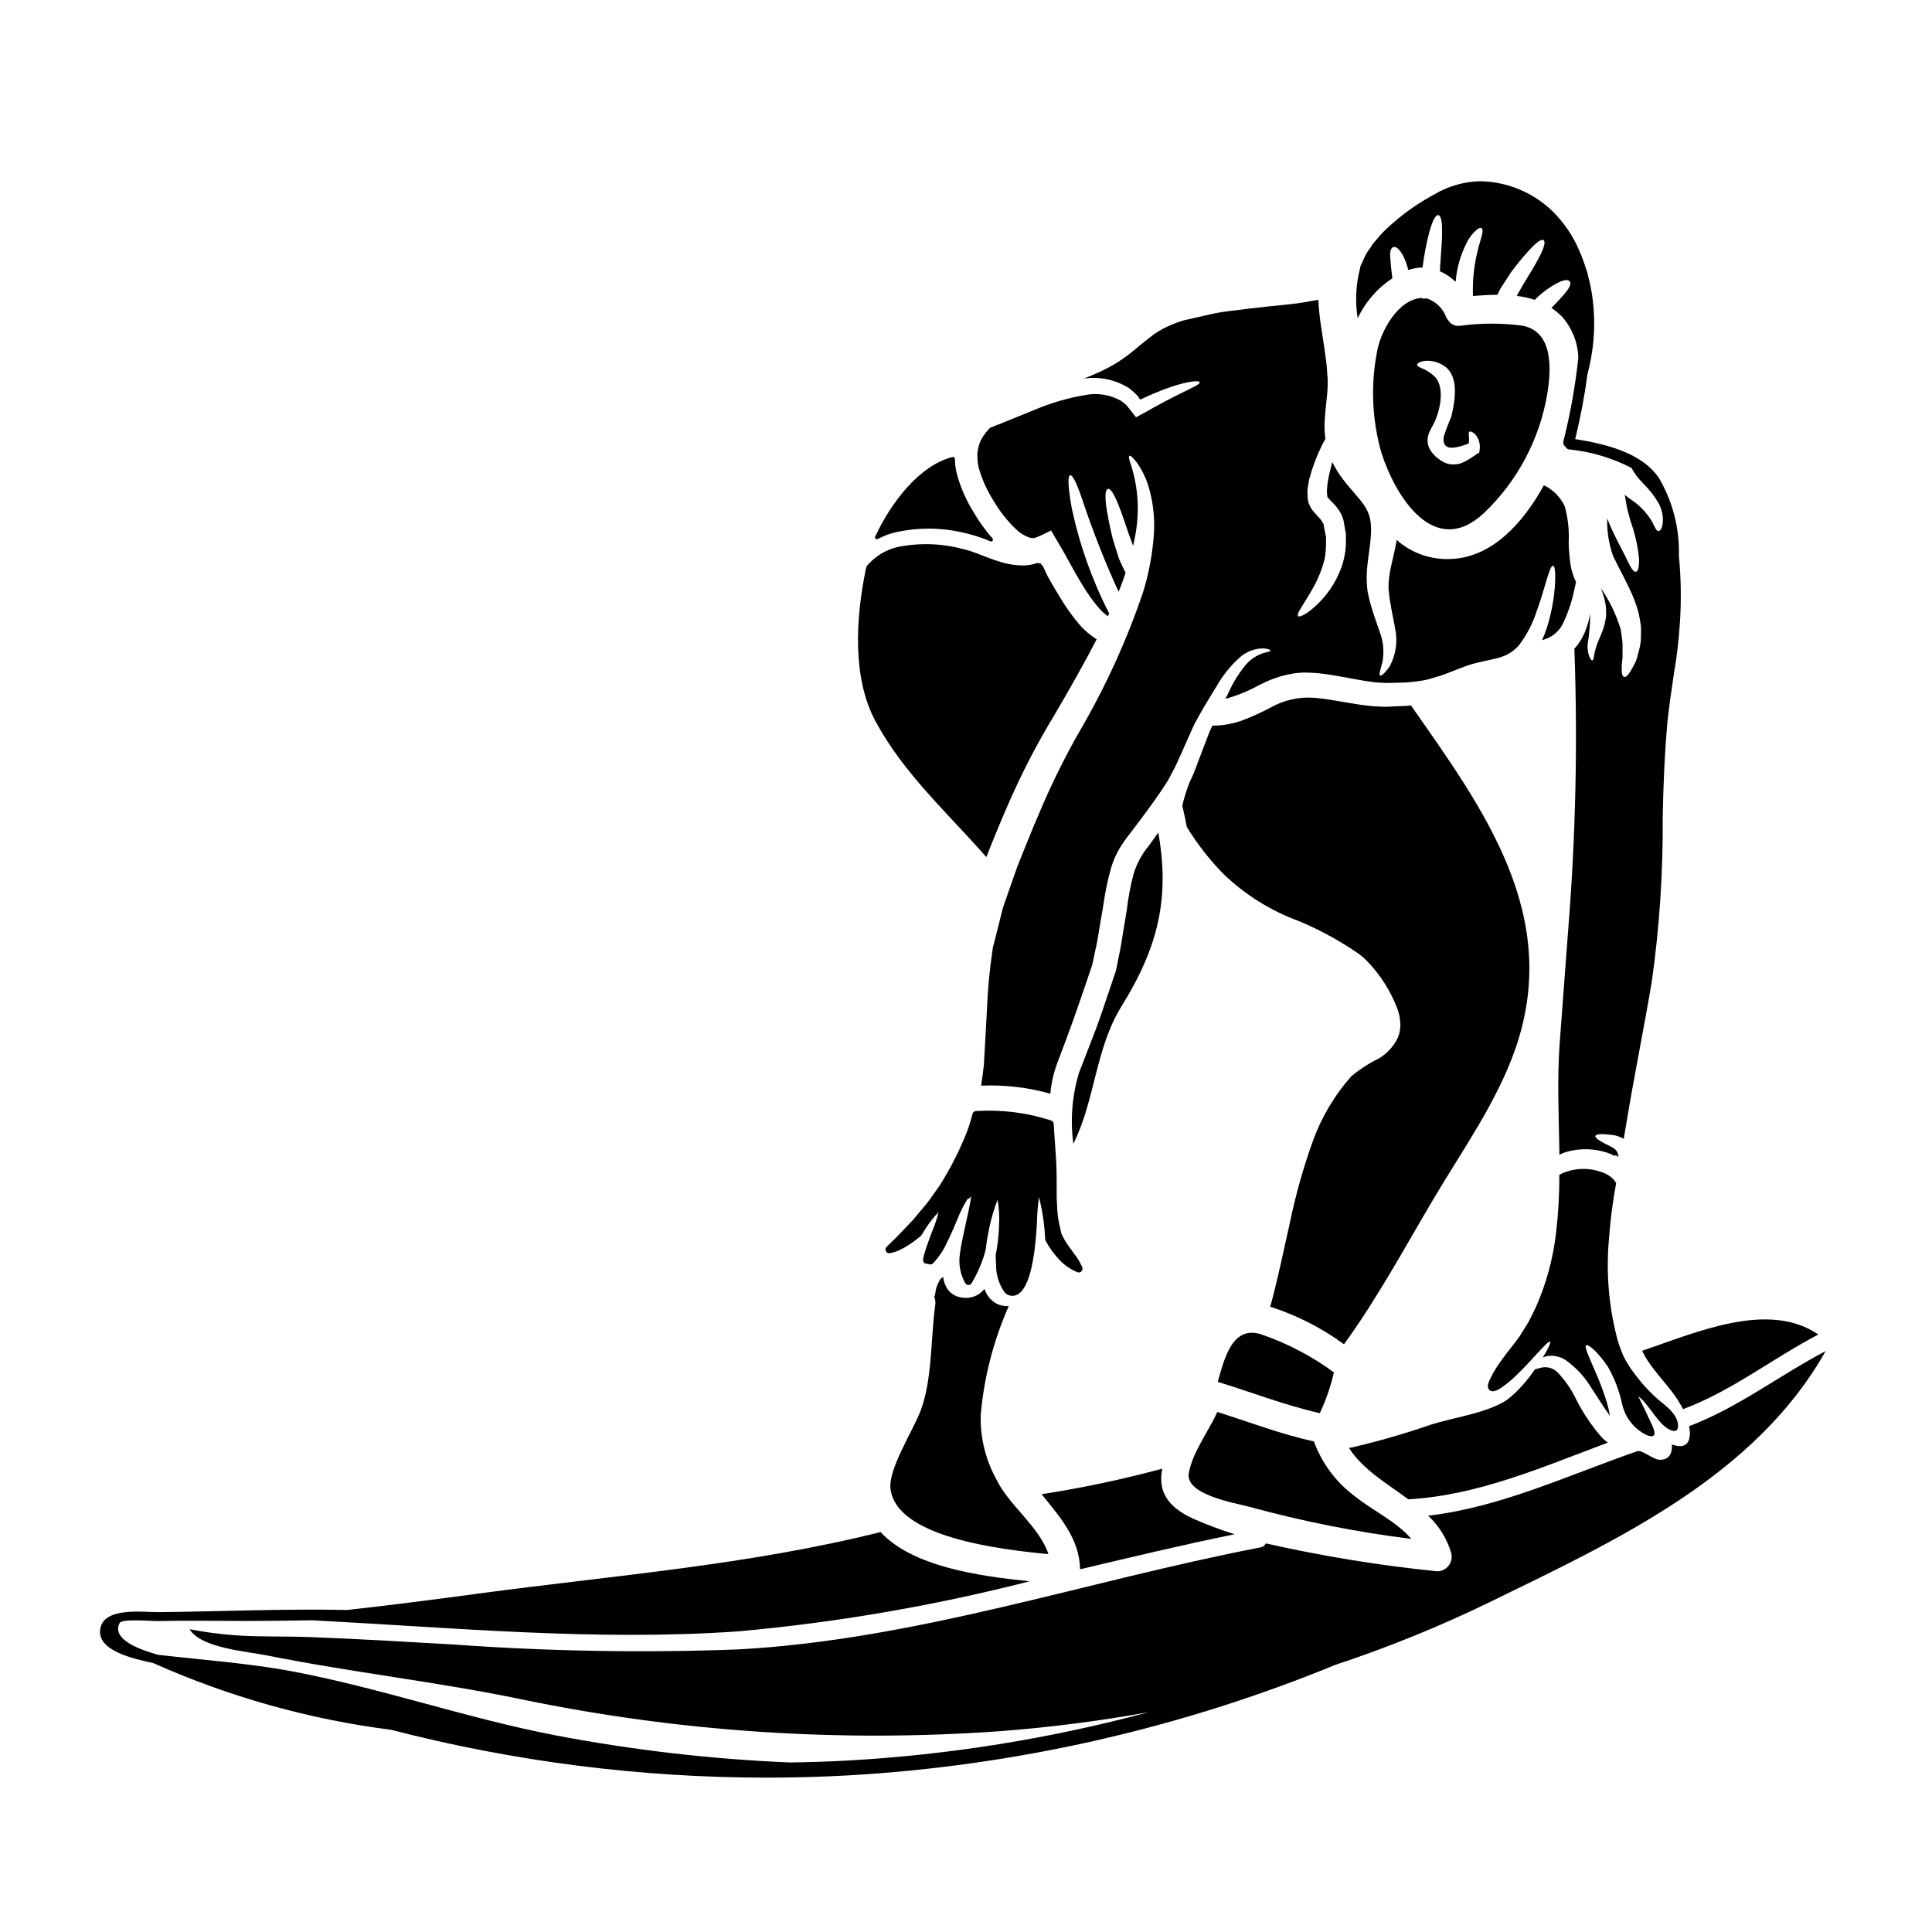
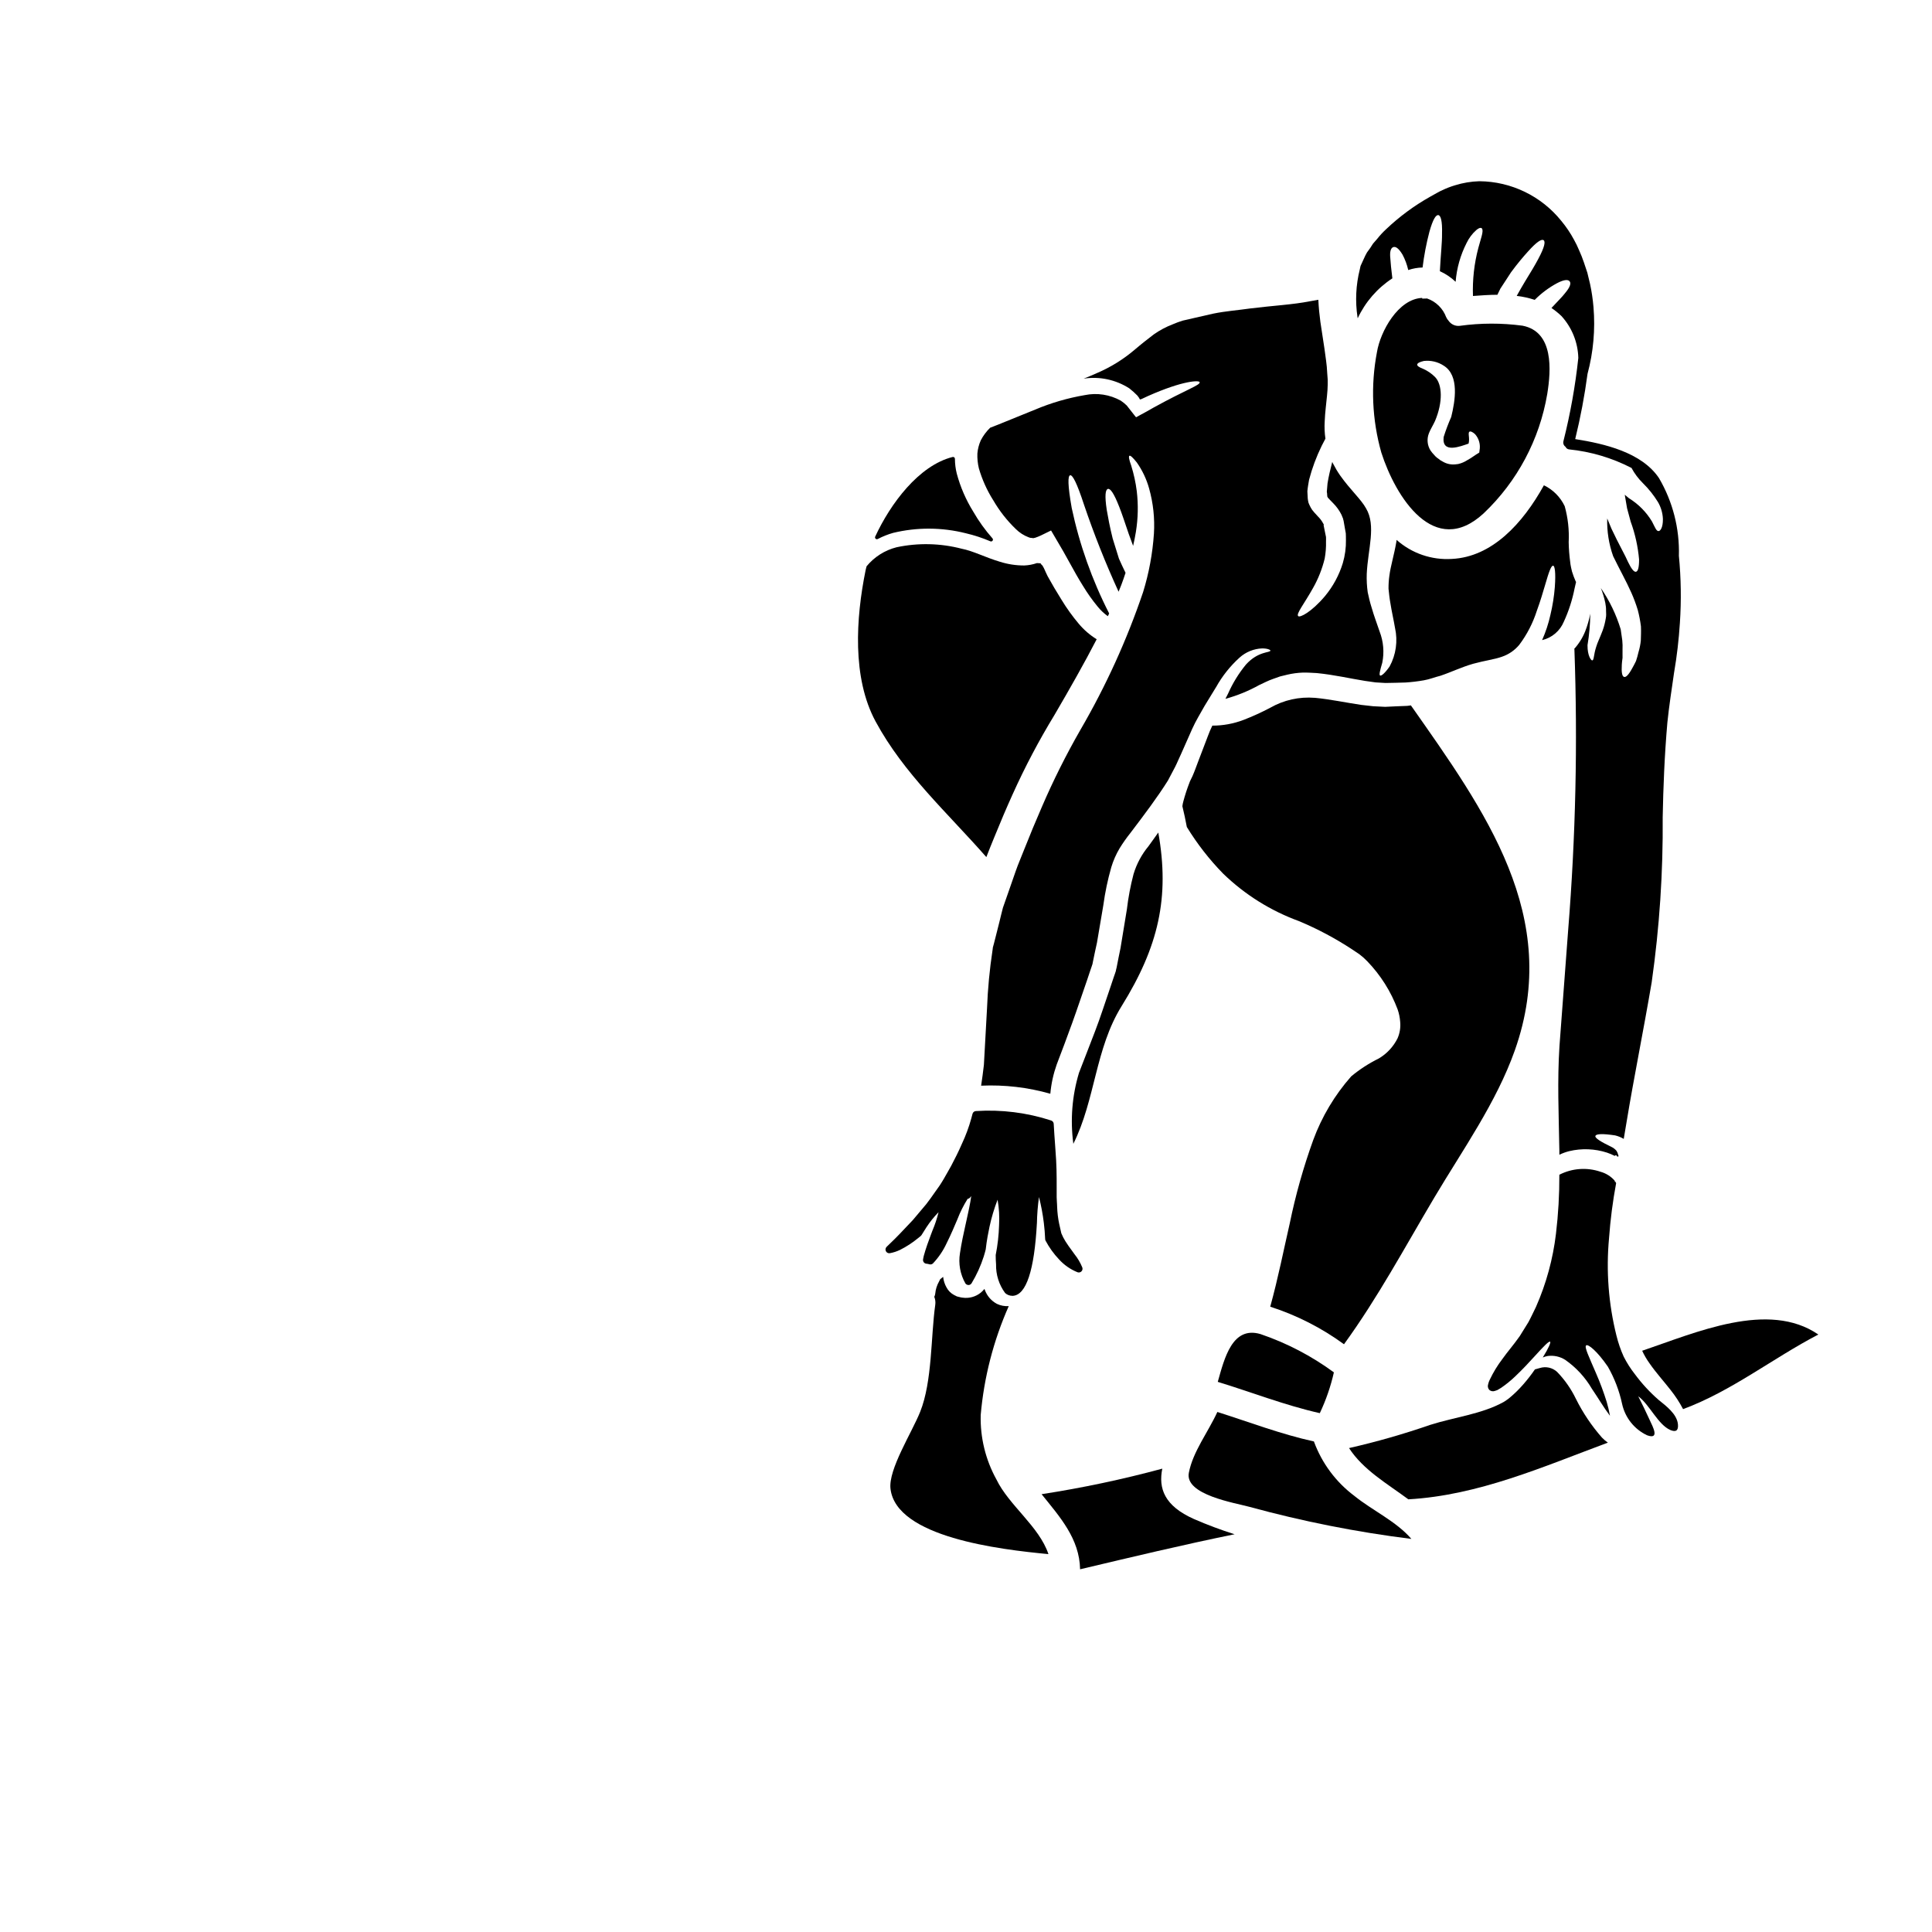
<svg xmlns="http://www.w3.org/2000/svg" fill="#000000" width="800px" height="800px" version="1.1" viewBox="144 144 512 512">
  <g>
    <path d="m524.09 461.4c7.477-12.594 16.457-25.191 21.363-39.066 12.535-35.426-7.969-63.492-27.551-91.398-0.32 0.035-0.637 0.098-0.957 0.129-1.914 0.062-3.856 0.156-5.867 0.254-1.02-0.066-2.102-0.098-3.188-0.16-1.02-0.094-2.039-0.223-3.125-0.352-4.113-0.605-8.266-1.5-12.34-1.883v0.008c-4.098-0.332-8.199 0.578-11.77 2.613-2.316 1.227-4.699 2.312-7.144 3.254-2.629 0.996-5.418 1.508-8.227 1.5-0.445 0.895-0.84 1.816-1.18 2.758-0.832 2.168-1.691 4.469-2.617 6.856-0.477 1.242-0.926 2.555-1.465 3.762-0.223 0.449-0.449 0.926-0.668 1.375-0.031 0.121-0.074 0.238-0.133 0.352-0.633 1.625-1.176 3.285-1.625 4.973-0.117 0.418-0.203 0.844-0.254 1.277 0.449 1.82 0.832 3.668 1.18 5.512v-0.004c2.734 4.473 5.965 8.621 9.633 12.371 5.734 5.551 12.574 9.836 20.07 12.57 4.965 2.074 9.719 4.609 14.211 7.57l1.852 1.242-0.004 0.004c0.73 0.547 1.41 1.156 2.039 1.816 3.539 3.664 6.289 8.016 8.07 12.789 0.363 1.059 0.59 2.164 0.668 3.281 0.145 1.492-0.094 2.996-0.699 4.371-1.102 2.211-2.82 4.059-4.945 5.32-2.621 1.289-5.082 2.883-7.332 4.75-4.379 4.961-7.797 10.691-10.078 16.902-2.602 7.207-4.68 14.594-6.219 22.102-1.594 6.918-3.027 14.289-5.164 22.043v-0.004c7.004 2.254 13.602 5.613 19.547 9.953 8.992-12.379 16.105-25.676 23.918-38.84z" />
    <path d="m450.96 364.63c-0.832 1.18-1.691 2.394-2.586 3.606-1.812 2.184-3.168 4.711-3.981 7.434-0.801 3.059-1.387 6.168-1.758 9.312-0.574 3.379-1.113 6.789-1.688 10.27-0.352 1.688-0.703 3.41-1.023 5.117l-0.156 0.637-0.062 0.352-0.062 0.16-0.098 0.32-0.445 1.273-0.863 2.582c-1.371 3.938-2.613 7.938-4.051 11.641-1.438 3.699-2.836 7.398-4.242 10.969v-0.004c-1.836 6.098-2.344 12.512-1.496 18.82 5.832-11.676 5.801-25.258 12.789-36.484 9.785-15.754 12.785-28.812 9.723-46.004z" />
    <path d="m421.85 555.86c-2.457-7.336-10.461-12.914-13.777-19.77-2.891-5.223-4.332-11.125-4.176-17.094 0.867-9.965 3.379-19.719 7.434-28.863-1.086 0.074-2.172-0.133-3.152-0.602-1.484-0.797-2.621-2.113-3.191-3.699-0.031-0.098-0.062-0.16-0.094-0.254v-0.004c-0.301 0.371-0.633 0.707-1 1.012-1.344 1.078-3.074 1.551-4.781 1.309-0.324-0.031-0.645-0.094-0.957-0.191l-0.191-0.035-0.062-0.031-0.289-0.062-0.766-0.383c-0.855-0.453-1.555-1.152-2.008-2.004-0.488-0.867-0.793-1.82-0.895-2.809-0.25 0.227-0.516 0.441-0.789 0.637-0.082 0.195-0.18 0.387-0.285 0.57-0.57 1-0.922 2.109-1.023 3.258-0.031 0.289-0.117 0.57-0.254 0.824 0.281 0.688 0.367 1.438 0.254 2.172-1.18 8.324-0.762 20.219-3.984 28.289-2.168 5.453-8.48 15.277-7.871 20.41 1.484 12.844 28.879 16.094 41.859 17.32z" />
    <path d="m471.18 550.59c-3.648-1.148-7.234-2.492-10.742-4.019-7.906-3.508-9.469-8.164-8.418-13.363h-0.004c-10.527 2.848-21.203 5.106-31.984 6.766 4.844 6.027 10.043 11.77 10.203 19.902 13.586-3.219 27.172-6.477 40.945-9.285z" />
    <path d="m581.14 505.3c1.719 2.488 3.762 4.723 5.547 7.016 1.277 1.594 2.398 3.309 3.348 5.117 12.883-4.781 23.727-13.457 35.844-19.77-13.234-9.094-32.465-0.512-46.688 4.301 0.543 1.172 1.195 2.289 1.949 3.336z" />
    <path d="m586.66 522.97c1.438 0.602 2.168 0.188 2.012-1.5-0.254-2.754-3.148-4.879-5.117-6.477-2.34-2.039-4.453-4.328-6.297-6.824-1.141-1.449-2.133-3.008-2.965-4.656-0.805-1.785-1.445-3.644-1.914-5.547-2.109-8.438-2.773-17.172-1.969-25.832 0.355-4.898 0.984-9.777 1.883-14.605-0.074-0.145-0.16-0.281-0.254-0.414h-0.125v-0.223h-0.004c-0.996-1.141-2.305-1.961-3.762-2.363-3.59-1.23-7.527-0.945-10.906 0.789 0.02 5.223-0.277 10.438-0.895 15.625-0.793 6.688-2.578 13.223-5.293 19.387-0.699 1.406-1.309 2.773-2.008 4.051-0.789 1.273-1.574 2.519-2.293 3.699-1.723 2.457-3.254 4.144-4.625 6.09-1.281 1.68-2.383 3.488-3.289 5.394-0.266 0.52-0.449 1.078-0.543 1.656-0.035 0.441 0.129 0.875 0.449 1.18 0.395 0.297 0.906 0.379 1.371 0.223 0.227-0.059 0.449-0.133 0.668-0.223 0.254-0.16 0.672-0.418 1.023-0.605 1.312-0.898 2.547-1.902 3.699-3 2.164-2.039 3.824-3.891 5.117-5.293 2.613-2.871 3.856-4.144 4.176-3.938 0.223 0.156-0.32 1.574-1.945 4.176h0.004c0.426-0.184 0.875-0.316 1.336-0.391 1.602-0.203 3.227 0.156 4.594 1.02 2.891 2.016 5.309 4.641 7.086 7.688 1.574 2.293 3.094 4.91 4.781 7.144v-0.004c-0.219-1.238-0.504-2.461-0.863-3.668-0.805-2.59-1.75-5.137-2.836-7.621-1.852-4.328-3.148-6.949-2.613-7.363s2.934 1.531 5.738 5.613v-0.004c1.77 3.09 3.051 6.438 3.793 9.918 0.801 3.637 3.242 6.695 6.606 8.289 3.445 1.242 1.527-2.262 0.73-3.988-0.988-2.133-2.043-4.367-3.062-6.344 2.965 2.148 5.231 7.535 8.512 8.941z" />
    <path d="m423.72 448.97-0.109-1.574c-0.129-1.773-0.266-3.644-0.367-5.574v0.004c-0.023-0.402-0.289-0.75-0.672-0.879-6.426-2.094-13.191-2.941-19.938-2.504-0.43 0.02-0.797 0.312-0.906 0.727l-0.348 1.305c-0.629 2.262-1.445 4.469-2.441 6.594-0.98 2.254-1.82 3.894-2.883 5.922l-0.902 1.598c-0.688 1.223-1.363 2.422-2.133 3.582-0.445 0.609-0.875 1.223-1.301 1.836-0.762 1.09-1.508 2.16-2.262 3.113-1.242 1.469-2.457 2.906-3.566 4.231l-3.543 3.731c-0.812 0.848-1.574 1.602-2.301 2.293l-1.098 1.066v0.004c-0.305 0.305-0.371 0.773-0.168 1.156 0.199 0.379 0.625 0.586 1.051 0.508 0.934-0.172 1.84-0.465 2.695-0.879 1.695-0.852 3.289-1.891 4.758-3.098 0.277-0.203 0.484-0.395 0.719-0.582 0.082-0.066 0.148-0.148 0.203-0.234 0.438-0.719 0.879-1.418 1.273-2.023 0.945-1.453 2.031-2.812 3.246-4.051-0.41 1.676-0.957 3.316-1.629 4.902l-0.395 1.047c-0.629 1.68-1.336 3.582-1.887 5.602l-0.07 0.301c-0.055 0.246-0.109 0.492-0.137 0.719h0.004c-0.027 0.262 0.051 0.523 0.215 0.727 0.168 0.203 0.406 0.332 0.668 0.355 0.27 0.023 0.531 0.074 0.789 0.156 0.332 0.098 0.695 0.016 0.953-0.223 1.492-1.574 2.715-3.379 3.625-5.348 1.133-2.273 2.039-4.418 2.894-6.434l-0.004-0.004c0.719-1.859 1.617-3.648 2.68-5.336 0.277-0.027 0.523-0.172 0.688-0.395 0.094-0.125 0.176-0.238 0.262-0.344-0.211 1.785-0.902 4.871-1.246 6.41l-0.285 1.289c-0.492 2.215-1.051 4.723-1.449 7.418v0.008c-0.461 2.777 0.055 5.625 1.457 8.066 0.203 0.246 0.504 0.391 0.824 0.391 0.32-0.012 0.613-0.18 0.785-0.453 1.352-2.234 2.434-4.621 3.231-7.106 0.133-0.395 0.238-0.789 0.344-1.18l0.18-0.699c0.273-2.438 0.703-4.59 1-5.981v-0.004c0.523-2.449 1.242-4.852 2.144-7.188 0.391 2.215 0.523 4.469 0.395 6.719-0.074 2.668-0.375 5.324-0.895 7.941 0 0.824 0.031 1.645 0.098 2.481-0.062 2.727 0.781 5.398 2.402 7.59 0.52 0.473 1.195 0.734 1.898 0.738h0.199c3.508-0.281 5.637-6.738 6.324-19.219h0.004c0.043-2.328 0.227-4.652 0.551-6.957 0.574 2.266 1.004 4.562 1.285 6.879 0.168 1.375 0.289 2.805 0.348 4.258l-0.004 0.004c0.008 0.148 0.047 0.297 0.117 0.43 0.965 1.809 2.164 3.481 3.574 4.965 1.359 1.492 3.035 2.656 4.91 3.402 0.359 0.121 0.758 0.027 1.023-0.242 0.266-0.273 0.352-0.672 0.223-1.031-0.512-1.262-1.207-2.441-2.062-3.508-0.25-0.355-0.516-0.715-0.789-1.094-0.531-0.723-1.102-1.496-1.637-2.363l0.004 0.004c-0.422-0.672-0.781-1.379-1.078-2.109l-0.551-2.441h-0.004c-0.316-1.492-0.5-3.008-0.551-4.535 0-0.441-0.043-0.875-0.066-1.316-0.023-0.441-0.047-0.848-0.059-1.234v-2.418c0.012-3.434-0.023-6.434-0.309-9.91z" />
    <path d="m518.03 551.83c-3.988-4.656-10.367-7.559-15.086-11.383v-0.004c-4.91-3.668-8.641-8.691-10.746-14.445-8.738-1.914-17.062-5.117-25.586-7.812-2.426 5.293-6.508 10.555-7.559 16.137-1.117 5.836 12.309 7.969 16.008 8.992h0.004c14.102 3.859 28.457 6.707 42.965 8.516z" />
    <path d="m466.72 510.21c9.023 2.754 17.828 6.219 27.043 8.289 1.637-3.457 2.887-7.082 3.731-10.809-5.93-4.352-12.488-7.773-19.453-10.145-7.461-2.191-9.535 6.324-11.32 12.664z" />
    <path d="m376.63 286.84c1.289-0.676 2.641-1.219 4.039-1.617 6.344-1.535 12.961-1.5 19.289 0.098 2.231 0.52 4.414 1.238 6.519 2.141 0.059 0.023 0.121 0.035 0.184 0.035 0.156-0.004 0.301-0.086 0.391-0.215 0.133-0.188 0.113-0.438-0.039-0.609-1.93-2.184-3.637-4.555-5.09-7.082-1.941-3.129-3.414-6.519-4.367-10.074-0.324-1.285-0.488-2.609-0.492-3.938-0.004-0.152-0.074-0.297-0.191-0.391-0.121-0.09-0.277-0.121-0.422-0.082-8.965 2.25-16.477 12.371-20.512 21.094v-0.004c-0.09 0.191-0.051 0.418 0.102 0.562 0.152 0.148 0.383 0.18 0.566 0.082z" />
    <path d="m568.54 524.98c-2.746-3.117-5.07-6.582-6.922-10.301-1.27-2.621-2.945-5.023-4.973-7.113-1.238-1.141-2.988-1.527-4.59-1.02-0.48 0.125-0.895 0.254-1.277 0.352h-0.004c-0.961 1.398-2.004 2.742-3.125 4.016-1.172 1.355-2.465 2.602-3.856 3.734-0.445 0.289-0.789 0.605-1.371 0.926-5.773 3.188-13.105 4.019-19.391 6.027l0.004-0.004c-7.059 2.445-14.242 4.504-21.527 6.156 3.762 5.801 10.078 9.406 15.719 13.582 18.594-1.051 35.621-8.609 52.871-15.02h0.004c-0.562-0.395-1.086-0.844-1.562-1.336z" />
-     <path d="m591.63 521.95c0.699 3.512-0.25 6.441-4.559 4.848 0.156 2.426-0.766 4.144-3.316 4.051-1.719-0.098-4.625-2.68-5.867-2.262-18.332 6.344-36.098 14.828-55.422 17.09h-0.004c2.894 2.684 5.008 6.098 6.121 9.887 0.309 1.152 0.062 2.383-0.66 3.332-0.727 0.949-1.848 1.508-3.043 1.512-15.273-1.539-30.438-4.008-45.41-7.394-0.293 0.594-0.867 1.004-1.531 1.082-46.273 8.93-90.793 24.402-138.21 27.012h0.004c-25.219 0.949-50.473 0.512-75.641-1.305-12.758-0.734-25.508-1.5-38.266-1.969-6.539-0.254-13.137 0-19.645-0.477h-0.004c-4-0.301-7.984-0.836-11.926-1.594 2.996 5.008 15.145 5.863 20.535 6.949 22.293 4.465 44.746 6.949 66.875 11.512l0.004 0.004c41.887 8.73 84.785 11.605 127.46 8.543 13.16-1.004 26.262-2.68 39.25-5.023-26.141 7.031-52.941 11.328-79.973 12.828-5.023 0.273-10.043 0.418-15.062 0.496-20.82-0.871-41.547-3.269-62.02-7.168-23.566-4.531-46.336-12.531-69.836-16.969-11.352-2.144-23.57-3.008-35.637-4.402-4.148-1.18-12.508-3.918-10.133-8.434 0.625-1.18 8.148-0.469 10.234-0.508 7.941-0.152 15.902-0.035 23.844-0.02 5.606 0 11.285-0.102 16.98-0.18 37.664 1.969 75.387 5.574 112.96 2.926 26.031-2.344 51.828-6.777 77.145-13.266-13.648-1.371-31.125-3.938-39.512-13.043-35.031 8.77-70.891 11.512-106.54 16.297-11.648 1.574-23.188 3.062-34.77 4.356-16.719-0.367-33.664 0.418-50.117 0.57-3.938 0.035-14.168-1.418-15.328 4.223-1.234 6.023 8.805 8.133 14.047 9.289 20.023 8.945 41.25 14.898 63.004 17.672 32.469 8.402 65.871 12.664 99.41 12.676 7.18 0 14.363-0.195 21.551-0.586 44.414-2.516 88.098-12.418 129.25-29.297 14-4.633 27.672-10.191 40.934-16.637 33.195-16.199 70.223-33.168 89.004-66.52-12.234 6.41-23.203 14.988-36.184 19.898zm-255.43 89.02c-1.34-0.039-2.676-0.102-4.019-0.152 1.344 0.066 2.684 0.121 4.019 0.152zm-16.012-0.789c-1.09-0.074-2.184-0.137-3.277-0.219 1.094 0.09 2.188 0.16 3.277 0.219z" />
    <path d="m405.39 371.14c0.668-1.781 1.402-3.508 2.106-5.262 1.594-3.938 3.219-7.746 4.875-11.414l0.004-0.004c3.25-7.215 6.949-14.223 11.066-20.98 4.144-7.086 7.938-13.777 11.191-20.074-1.797-1.105-3.402-2.496-4.758-4.113-1.68-1.992-3.203-4.113-4.555-6.344-1.344-2.137-2.519-4.148-3.668-6.219-0.637-1.18-1.273-3.219-1.883-3.219h-0.031c0.094-0.129 0.289-0.254 0.125-0.223l-1.051-0.062v-0.004c-1.09 0.375-2.231 0.59-3.379 0.637-2.188 0.004-4.359-0.328-6.445-0.988-3.856-1.148-7.047-2.844-10.109-3.449v0.004c-5.648-1.477-11.566-1.609-17.281-0.395-3.117 0.793-5.898 2.555-7.941 5.039-0.094 0.418-0.223 0.789-0.289 1.18-2.519 12.469-3.602 28.34 2.68 39.957 7.469 13.832 19.105 24.25 29.344 35.934z" />
    <path d="m503.81 228.34c2.016-4.312 5.195-7.973 9.18-10.574-0.285-2.363-0.477-4.082-0.539-5.293-0.191-1.785 0.125-2.711 0.73-2.965 0.605-0.25 1.406 0.156 2.488 1.945h0.004c0.688 1.297 1.203 2.68 1.527 4.113 1.227-0.418 2.504-0.645 3.797-0.672 0.391-3.188 0.992-6.344 1.805-9.449 0.926-3.316 1.719-4.531 2.363-4.438 0.641 0.094 1.086 1.469 0.988 4.914 0.035 2.332-0.352 5.613-0.57 9.949 1.539 0.695 2.949 1.645 4.176 2.809 0.281-3.582 1.266-7.07 2.898-10.27 0.617-1.297 1.484-2.457 2.551-3.414 0.672-0.574 1.117-0.699 1.406-0.543 0.289 0.156 0.352 0.672 0.191 1.5-0.156 0.828-0.574 2.012-1.023 3.731-1.105 4.16-1.586 8.457-1.43 12.758 2.137-0.16 4.305-0.32 6.473-0.32 0.254-0.543 0.543-1.117 0.789-1.625 1.051-1.574 1.969-3.031 2.805-4.305 1.785-2.426 3.316-4.211 4.496-5.512 2.332-2.613 3.606-3.383 4.148-3.027 0.543 0.355 0.289 1.816-1.406 4.977-0.828 1.574-2.008 3.543-3.543 6.027-0.668 1.113-1.406 2.391-2.168 3.762h-0.004c1.625 0.188 3.227 0.539 4.781 1.051 1.746-1.766 3.746-3.258 5.934-4.434 1.914-0.988 2.906-0.988 3.316-0.477 0.414 0.512 0.156 1.496-1.211 3.125-0.762 1.02-2.106 2.293-3.606 3.938 0.941 0.637 1.828 1.352 2.648 2.137 2.777 3.047 4.363 6.988 4.469 11.109-0.797 7.422-2.113 14.781-3.938 22.02-0.168 0.574 0.055 1.188 0.547 1.52 0.168 0.387 0.531 0.652 0.953 0.691 5.769 0.586 11.379 2.254 16.531 4.914 0.801 1.492 1.824 2.856 3.031 4.043 1.527 1.5 2.863 3.184 3.988 5.008 0.789 1.359 1.238 2.891 1.305 4.461 0.031 2.394-0.73 3.254-1.18 3.219-0.574 0-0.895-0.957-1.719-2.551v0.004c-1.512-2.508-3.602-4.617-6.094-6.152-0.32-0.289-0.73-0.605-1.117-0.926 0.223 1.242 0.418 2.453 0.609 3.57 0.348 1.273 0.668 2.457 0.957 3.543 1.18 3.234 1.93 6.613 2.231 10.047 0 2.231-0.32 3.148-0.832 3.25-0.512 0.102-1.211-0.762-2.074-2.551-0.789-1.852-2.363-4.5-4.402-8.836-0.352-0.859-0.762-1.781-1.145-2.754h0.004c-0.098 3.406 0.438 6.801 1.574 10.012 1.688 3.477 3.445 6.57 4.844 9.727 0.656 1.484 1.223 3.008 1.691 4.562 0.371 1.414 0.645 2.852 0.828 4.301 0.066 1.375 0 2.617-0.031 3.762v0.004c-0.102 1.027-0.305 2.043-0.605 3.031-0.223 0.895-0.414 1.691-0.668 2.394-0.32 0.637-0.605 1.242-0.895 1.719-1.051 1.969-1.785 2.68-2.293 2.488-0.508-0.191-0.699-1.211-0.574-3.281 0.031-0.512 0.094-1.086 0.191-1.754 0.031-0.637-0.035-1.371 0-2.137l-0.004-0.008c0.039-0.84 0.02-1.68-0.066-2.516-0.125-0.895-0.25-1.852-0.414-2.902-1.18-3.894-2.957-7.582-5.262-10.938 0.508 1.281 0.902 2.606 1.184 3.953 0.141 0.684 0.207 1.375 0.191 2.07l0.031 0.988c0 0.336-0.031 0.668-0.098 0.992-0.176 1.098-0.449 2.176-0.828 3.219-0.699 1.883-1.375 3.188-1.691 4.273-0.73 2.199-0.57 3.543-1.051 3.664-0.254 0.129-1.309-1.145-1.273-4.019l-0.004 0.004c0.465-2.762 0.707-5.555 0.734-8.352-0.305 1.59-0.75 3.148-1.34 4.656-0.699 1.738-1.703 3.336-2.961 4.723h0.094c0.895 24.863 0.34 49.758-1.66 74.555-0.828 10.875-1.574 21.082-2.293 30.582-0.605 9.312-0.191 18.148-0.062 26.438 0.031 0.832 0.031 1.625 0.031 2.426h-0.004c0.836-0.406 1.711-0.727 2.613-0.953 3.312-0.789 6.777-0.656 10.016 0.391 0.723 0.246 1.426 0.543 2.106 0.895v-0.16c0 0.129 0.352-0.32 0.605 0.32l0.223-0.031 0.094-0.031 0.031-0.094-0.223-0.699v-0.004c-0.035-0.152-0.102-0.293-0.188-0.418-0.062-0.062-0.062-0.125-0.094-0.219l-0.004-0.004c-0.398-0.477-0.898-0.859-1.465-1.117-2.582-1.242-4.434-2.328-4.144-2.902 0.25-0.512 1.883-0.605 5.227-0.098v0.004c0.797 0.188 1.562 0.5 2.266 0.922 0.25-1.574 0.508-3.094 0.789-4.688 1.82-11.094 4.402-23.789 6.633-36.895h-0.004c2.055-14.461 3.023-29.055 2.906-43.66 0.156-7.969 0.477-16.359 1.242-25.098 0.445-4.328 1.145-8.863 1.785-13.301l0.004 0.004c0.742-4.34 1.25-8.715 1.527-13.105 0.395-5.926 0.309-11.875-0.266-17.785 0.207-7.215-1.617-14.344-5.266-20.578-4.582-6.852-14.48-9.129-22.211-10.352 1.398-5.699 2.488-11.473 3.266-17.289 1.547-5.769 2.082-11.762 1.578-17.711-0.172-2.039-0.469-4.062-0.895-6.059l-0.73-3.031-0.926-2.773c-0.363-1.07-0.777-2.121-1.246-3.148l-0.352-0.789-0.191-0.418-0.031-0.062-0.062-0.156-0.699-1.344c-0.961-1.801-2.106-3.5-3.414-5.07-5.293-6.566-13.254-10.418-21.688-10.488-2.195 0.062-4.375 0.426-6.473 1.082-1.18 0.352-2.332 0.797-3.441 1.34l-0.48 0.223h-0.031l-0.094 0.062-0.832 0.449-1.656 0.926c-4.258 2.387-8.199 5.297-11.738 8.66-0.84 0.777-1.617 1.617-2.324 2.519l-1.117 1.277-0.762 1.18-0.832 1.148-0.004 0.004c-0.309 0.535-0.586 1.086-0.828 1.656l-0.789 1.723-0.062 0.125-0.066 0.223-0.156 0.73v0.004c-1.051 4.16-1.254 8.484-0.609 12.727 0 0.086 0.016 0.172 0.047 0.254z" />
    <path d="m508.91 237.3c-1.695 8.844-1.301 17.961 1.152 26.625 3.762 11.734 14.031 28.223 27.141 16.102h-0.004c8.891-8.441 14.801-19.543 16.84-31.633 1.02-6.297 1.754-16.457-6.539-18.082-5.512-0.738-11.102-0.727-16.613 0.031-1.172 0.152-2.328-0.363-3-1.336-0.262-0.285-0.477-0.605-0.637-0.957-0.859-2.316-2.707-4.129-5.039-4.945l-1.309 0.031v-0.188c-6.363 0.25-11.086 8.863-11.992 14.352zm12.438 2.363 0.004-0.004c1.859-0.211 3.734 0.238 5.293 1.277 4.144 2.617 2.969 9.406 1.945 13.555-0.77 1.738-1.438 3.516-2.008 5.324-0.543 4.559 4.562 2.422 6.602 1.75 0.395-1.465-0.254-2.805 0.223-3.148 0.219-0.188 0.762-0.031 1.5 0.637v0.004c1.047 1.18 1.484 2.781 1.18 4.328l-0.062 0.543-0.863 0.543c-0.926 0.668-1.895 1.273-2.898 1.816-0.359 0.191-0.73 0.352-1.117 0.48-0.449 0.172-0.922 0.266-1.402 0.285-1.164 0.137-2.34-0.109-3.352-0.699-0.254-0.129-0.574-0.32-0.73-0.418l-0.445-0.352-0.449-0.32-0.094-0.094v0.004c-0.102-0.078-0.199-0.164-0.289-0.258l-0.254-0.289v0.004c-0.391-0.395-0.742-0.82-1.051-1.277-0.84-1.348-0.992-3.016-0.418-4.496 0.191-0.492 0.418-0.973 0.672-1.434 0.414-0.762 0.668-1.242 0.957-1.852 2.133-5.039 1.945-9.695 0-11.672-0.891-0.895-1.941-1.617-3.094-2.137-1.055-0.395-1.66-0.789-1.629-1.148 0.031-0.363 0.637-0.703 1.785-0.961z" />
    <path d="m407.21 276.55c1.629 2.82 3.644 5.394 5.992 7.652 0.977 0.973 2.152 1.723 3.445 2.203 0.238 0.105 0.5 0.16 0.762 0.156 0.223 0 0.48 0.129 0.668 0 0.098-0.031 0.191-0.031 0.289-0.062 0.512-0.172 1.012-0.375 1.5-0.605l2.68-1.309 3.25 5.551c0.574 1.02 1.148 2.07 1.723 3.094 1.113 2.039 2.262 4.082 3.477 6.027h0.004c1.172 1.945 2.488 3.797 3.934 5.547 0.77 0.945 1.66 1.781 2.648 2.488 0.137-0.234 0.254-0.48 0.352-0.734-4.519-8.84-7.856-18.234-9.918-27.945-1.082-6.125-1.051-8.512-0.414-8.66 0.637-0.145 1.785 2.012 3.668 7.781 2.66 7.844 5.719 15.543 9.168 23.074 0.223-0.605 0.512-1.211 0.73-1.82 0.395-1.082 0.789-2.137 1.117-3.188-0.637-1.309-1.242-2.582-1.754-3.762-0.605-1.945-1.145-3.731-1.656-5.324-0.789-3.148-1.242-5.676-1.574-7.594-0.574-3.793-0.352-5.356 0.289-5.547 0.637-0.188 1.574 1.051 3 4.688 0.73 1.82 1.496 4.176 2.519 7.176 0.352 0.988 0.762 2.102 1.18 3.219 0.289-1.273 0.543-2.488 0.734-3.699 0.578-3.57 0.66-7.203 0.234-10.797-0.289-2.293-0.781-4.555-1.469-6.762-0.574-1.574-0.734-2.457-0.48-2.613s0.926 0.477 1.969 1.781c1.469 2.094 2.57 4.426 3.254 6.891 1.09 3.887 1.52 7.93 1.273 11.961-0.355 5.258-1.316 10.457-2.871 15.496-4.297 12.672-9.852 24.883-16.582 36.449-3.797 6.613-7.215 13.441-10.23 20.445-1.625 3.731-3.191 7.496-4.688 11.289-0.73 1.914-1.594 3.824-2.262 5.769-0.668 1.945-1.375 3.938-2.043 5.867l-1.34 3.824c-0.352 1.309-0.637 2.586-0.957 3.859-0.32 1.273-0.637 2.519-0.957 3.793l-0.48 1.883-0.254 0.926-0.031 0.125-0.004 0.125-0.062 0.477c-0.781 5.137-1.273 10.312-1.469 15.5-0.289 5.117-0.57 10.109-0.828 14.957-0.191 1.852-0.48 3.699-0.734 5.512 6.188-0.281 12.383 0.441 18.34 2.137 0.234-2.644 0.805-5.246 1.691-7.75 1.371-3.57 2.754-7.269 4.113-11.02s2.582-7.477 3.938-11.352l0.832-2.488 0.414-1.211 0.098-0.32 0.062-0.125 0.125-0.641c0.352-1.719 0.699-3.41 1.086-5.117 0.574-3.348 1.145-6.664 1.688-9.949v-0.004c0.461-3.394 1.164-6.75 2.106-10.043 0.527-1.754 1.266-3.434 2.199-5.008 0.871-1.418 1.832-2.781 2.871-4.082 3.731-4.914 7.238-9.57 9.949-13.906 0.637-1.211 1.273-2.391 1.883-3.57 0.605-1.18 1.02-2.293 1.574-3.414 1.02-2.332 2.008-4.559 2.965-6.691 0.961-2.164 2.234-4.176 3.285-6.09 1.082-1.754 2.106-3.445 3.062-5.008v0.008c1.625-2.914 3.715-5.543 6.188-7.785 1.648-1.492 3.769-2.359 5.996-2.453 1.5 0 2.199 0.395 2.199 0.574 0 0.605-3.219 0.094-6.477 3.699-1.926 2.344-3.523 4.941-4.75 7.719-0.223 0.414-0.449 0.891-0.699 1.371 3.133-0.855 6.152-2.09 8.988-3.672 1.211-0.543 2.297-1.145 3.606-1.594l1.883-0.668 1.969-0.48c1.316-0.305 2.664-0.488 4.016-0.539 1.309-0.031 2.519 0.062 3.762 0.125 4.785 0.48 8.93 1.469 12.758 2.074 0.957 0.125 1.883 0.254 2.805 0.395 0.895 0.062 1.754 0.094 2.617 0.156 1.816-0.031 3.602-0.062 5.324-0.125h0.004c1.613-0.105 3.223-0.297 4.812-0.574 1.531-0.254 3-0.863 4.434-1.211 3.031-1.02 5.488-2.262 8.707-3.188 3-0.828 5.644-1.148 7.59-1.852 1.809-0.609 3.41-1.715 4.621-3.188 2.031-2.711 3.594-5.738 4.625-8.965 1.02-2.754 1.656-5.07 2.199-6.856 1.051-3.633 1.625-5.195 2.137-5.117 0.414 0.031 0.73 1.719 0.445 5.582h0.004c-0.195 2.519-0.59 5.019-1.184 7.481-0.508 2.289-1.242 4.519-2.199 6.66 2.606-0.609 4.754-2.438 5.773-4.91 1.293-2.812 2.246-5.766 2.84-8.801 0.125-0.605 0.254-1.18 0.395-1.719-0.031-0.035-0.062-0.098-0.094-0.129l-0.004-0.004c-0.379-0.859-0.711-1.742-0.988-2.644l-0.254-1.117c-0.105-0.473-0.18-0.949-0.223-1.434-0.23-1.723-0.363-3.461-0.395-5.199 0.164-3.215-0.191-6.434-1.051-9.535-1.148-2.426-3.094-4.387-5.512-5.547-5.613 10.141-13.746 19.004-24.402 19.516-5.356 0.34-10.625-1.473-14.637-5.039-0.031 0.156-0.031 0.32-0.062 0.477-0.605 3.574-1.531 6.441-1.852 8.992-0.164 1.152-0.238 2.312-0.227 3.477 0.125 1.242 0.289 2.754 0.48 3.731 0.352 2.297 0.895 4.562 1.242 6.668h0.004c0.766 3.465 0.254 7.086-1.438 10.203-1.273 1.82-2.199 2.555-2.519 2.394-0.32-0.16-0.031-1.34 0.574-3.383 0.562-2.766 0.316-5.633-0.699-8.266-0.605-1.852-1.438-3.938-2.168-6.508-0.449-1.406-0.672-2.488-0.988-3.894v0.004c-0.23-1.625-0.316-3.269-0.258-4.91 0.289-6.477 2.551-12.758-0.191-17.352-1.309-2.391-4.144-4.875-6.856-8.707v0.004c-0.688-0.988-1.305-2.023-1.852-3.094l-0.125-0.219-0.031-0.098-0.031-0.062-0.066-0.094c-0.445 1.75-0.926 3.668-1.242 5.644-0.062 0.73-0.125 1.469-0.188 2.231l-0.004-0.004c0.062 0.285 0.094 0.574 0.094 0.863-0.031 0.062 0.125 0.414-0.062 0.289 0.223 0.125 0.223 0.508 0.32 0.539h-0.004c0.02 0 0.031-0.016 0.031-0.031l0.352 0.395 0.957 0.988v-0.004c0.895 0.895 1.637 1.93 2.199 3.062l0.414 1.02 0.035 0.125v0.031l0.062 0.289 0.031 0.031 0.031 0.191 0.062 0.352 0.254 1.469 0.254 1.402c0.031 0.543 0.031 1.148 0.031 1.723h0.008c0.039 2.094-0.242 4.18-0.832 6.188-0.98 3.195-2.586 6.168-4.723 8.738-3.602 4.269-6.691 5.801-7.109 5.293-0.574-0.605 1.527-3.125 3.938-7.43 1.387-2.449 2.43-5.078 3.094-7.812 0.273-1.508 0.391-3.035 0.348-4.562 0-0.395 0.031-0.73 0-1.148l-0.289-1.402-0.289-1.438-0.062-0.395 0.094-0.031-0.031-0.031c-0.062-0.094-0.125-0.223-0.188-0.32l0.004 0.004c-0.336-0.637-0.766-1.219-1.277-1.727l-1.023-1.113-0.605-0.734c-0.27-0.395-0.504-0.812-0.699-1.246-0.156-0.32-0.191-0.477-0.289-0.699-0.086-0.367-0.152-0.738-0.188-1.113-0.031-0.637-0.066-1.273-0.098-1.883 0.098-1.086 0.289-2.043 0.449-3.031 0.812-3.102 1.934-6.113 3.344-8.992 0.355-0.699 0.672-1.309 0.992-1.914-0.219-1.508-0.285-3.039-0.191-4.562 0.094-2.453 0.414-4.688 0.605-6.758 0.094-1.02 0.191-2.043 0.191-3v-1.309l-0.129-1.723c-0.094-2.422-0.445-4.144-0.73-6.473-0.352-2.363-0.734-4.723-1.086-7.144-0.25-1.852-0.445-3.793-0.539-5.836-0.734 0.129-1.469 0.254-2.234 0.395-4.465 0.895-9.727 1.148-15.879 1.914-3.031 0.449-6.348 0.672-9.793 1.375-1.688 0.395-3.445 0.789-5.293 1.211-0.895 0.219-1.82 0.414-2.773 0.637l-0.004 0.004c-0.879 0.27-1.742 0.59-2.582 0.953-1.785 0.684-3.477 1.582-5.039 2.68-1.656 1.277-3.316 2.555-5.137 4.117-2.973 2.519-6.301 4.582-9.883 6.117-1.18 0.543-2.363 1.023-3.574 1.5 4.215-0.645 8.52 0.273 12.105 2.578 0.758 0.59 1.469 1.23 2.141 1.918l0.395 0.539 0.098 0.16 0.125 0.254c0.094 0.156 0.289-0.031 0.445-0.031 0.574-0.289 1.148-0.543 1.691-0.789 9.469-4.207 13.645-4.207 13.746-3.699 0.219 0.789-3.477 1.914-12.203 6.731-0.605 0.32-1.211 0.668-1.852 1.051-0.512 0.289-1.055 0.574-1.594 0.863l-0.863 0.477c-0.125 0.031-0.289 0.254-0.395 0.129l-0.32-0.395c-0.672-0.863-1.375-1.758-2.106-2.68l0.004 0.004c-0.488-0.469-1.016-0.895-1.574-1.273-2.91-1.621-6.305-2.144-9.566-1.469-4.504 0.77-8.902 2.051-13.109 3.824-2.426 0.992-4.945 2.012-7.621 3.094-1.406 0.574-2.805 1.148-4.328 1.723v0.004c-1.004 0.973-1.844 2.106-2.488 3.348-0.488 1.102-0.793 2.273-0.895 3.477-0.047 1.324 0.082 2.648 0.395 3.934 0.867 2.977 2.144 5.816 3.797 8.438z" />
  </g>
</svg>